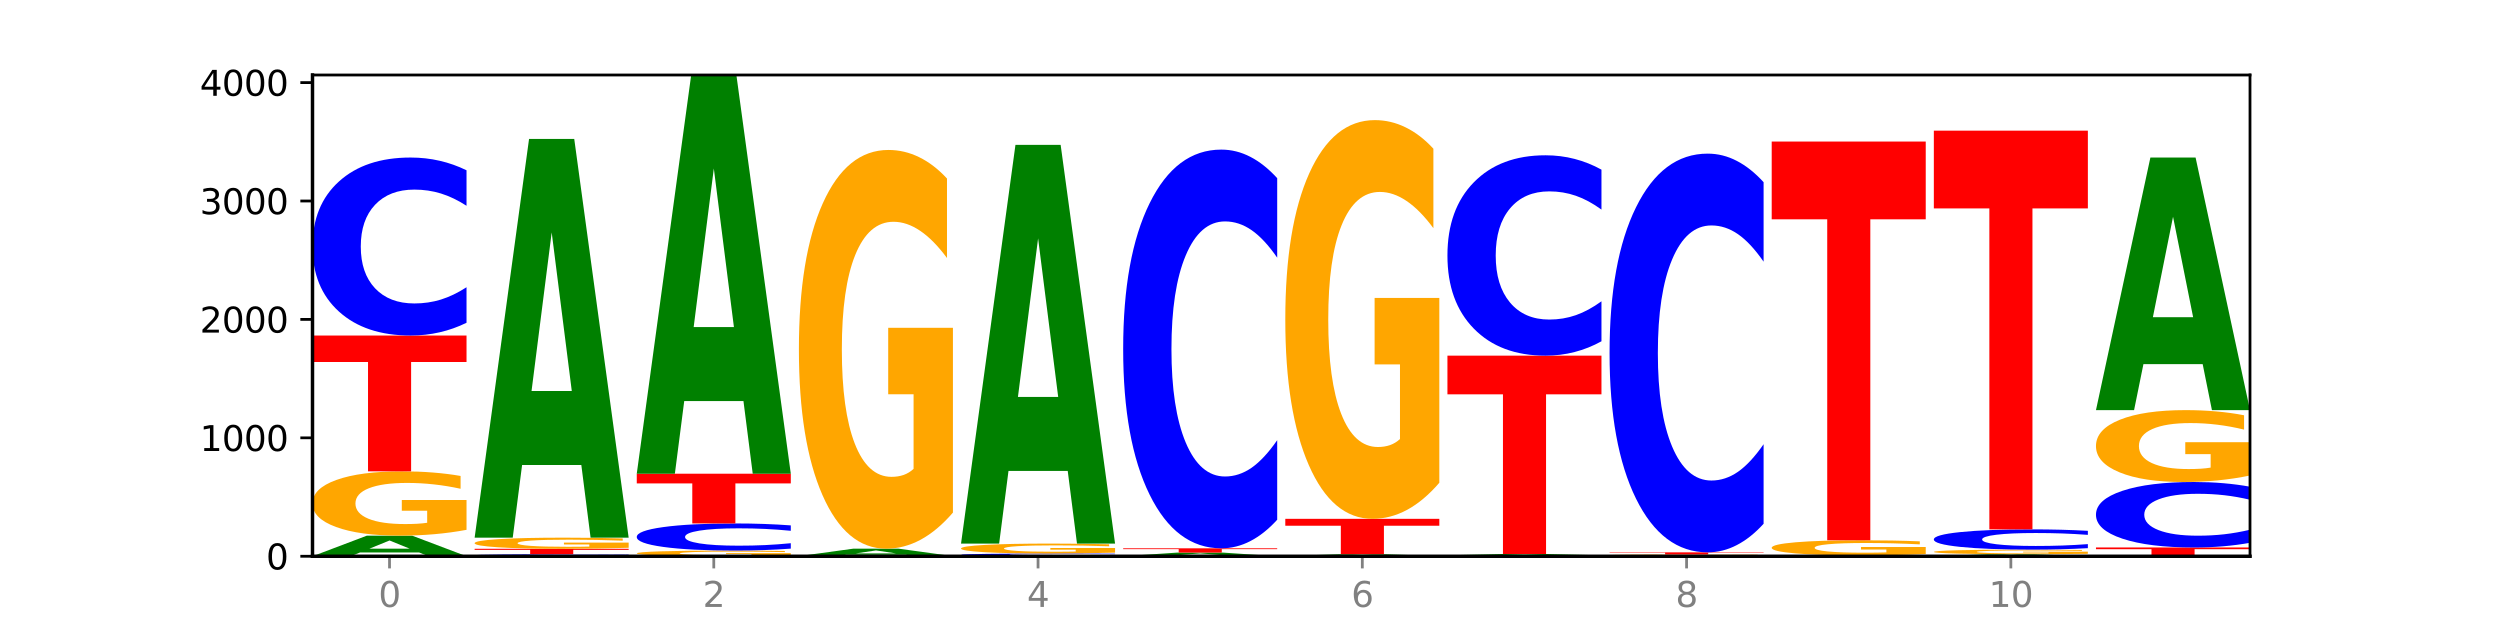
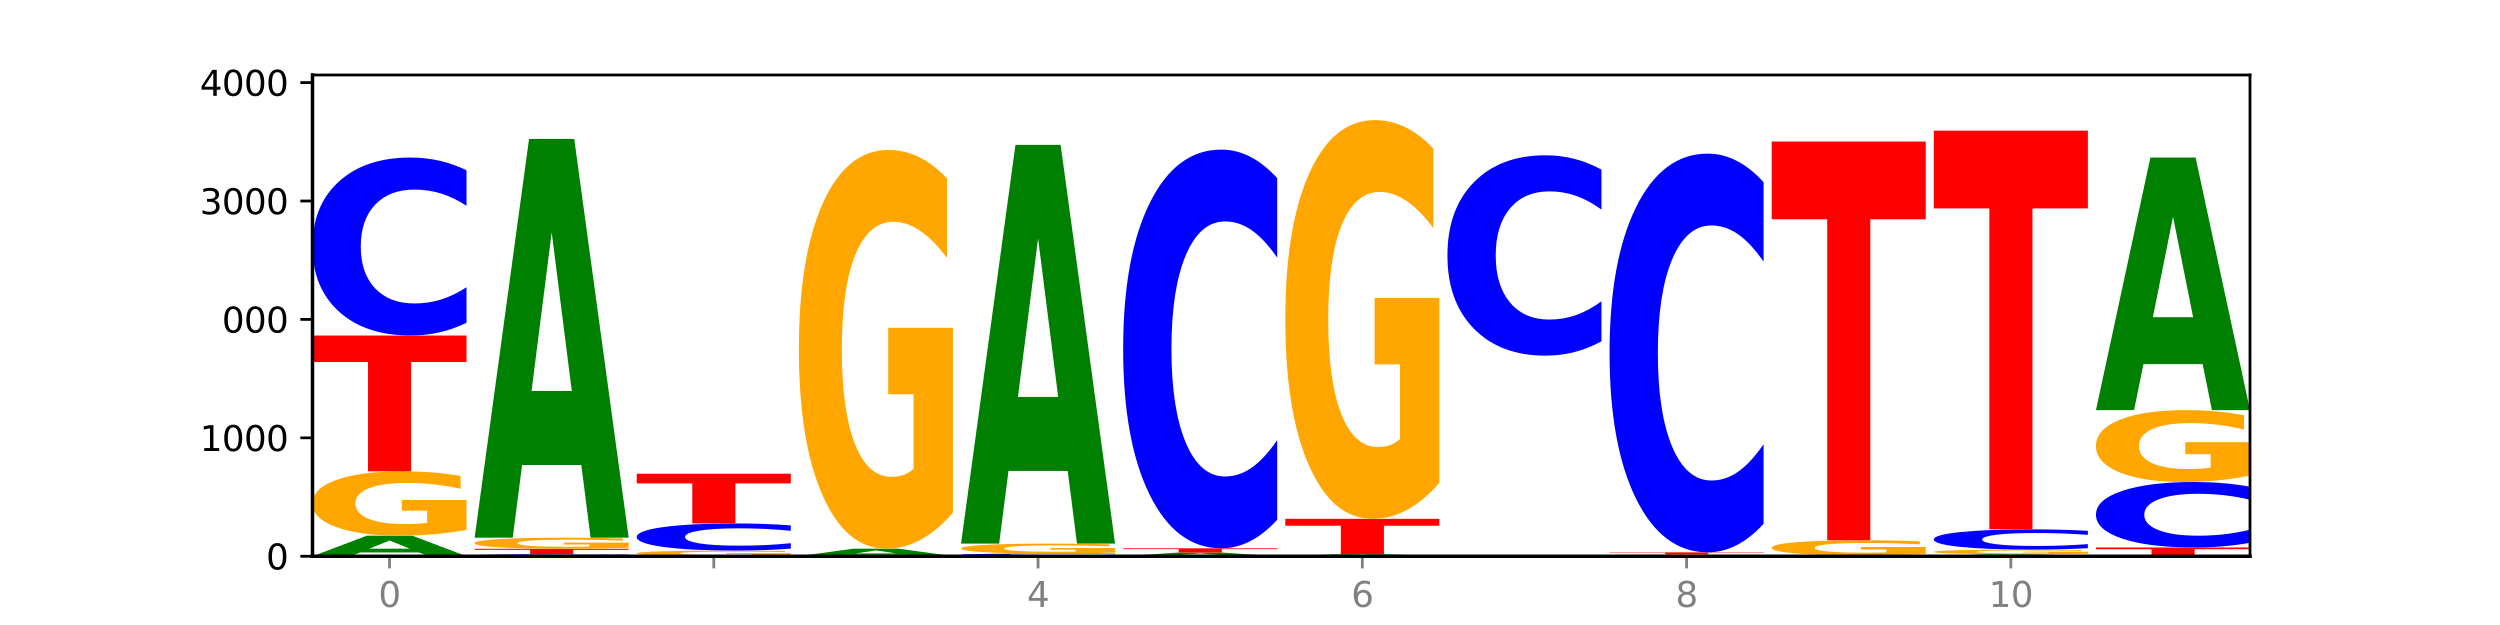
<svg xmlns="http://www.w3.org/2000/svg" xmlns:xlink="http://www.w3.org/1999/xlink" width="720pt" height="180pt" viewBox="0 0 720 180" version="1.1">
  <defs>
    <style type="text/css">*{stroke-linejoin: round; stroke-linecap: butt}</style>
  </defs>
  <g id="figure_1">
    <g id="patch_1">
      <path d="M 0 180  L 720 180  L 720 0  L 0 0  z " style="fill: #ffffff" />
    </g>
    <g id="axes_1">
      <g id="patch_2">
        <path d="M 90 160.2  L 648 160.2  L 648 21.6  L 90 21.6  z " style="fill: #ffffff" />
      </g>
      <g id="line2d_1">
        <path d="M 90 160.2  L 648 160.2  " clip-path="url(#p7c0b5e3486)" style="fill: none; stroke: #000000; stroke-width: 0.5; stroke-linecap: square" />
      </g>
      <g id="patch_3">
        <path d="M 120.728 159.119  L 103.668 159.119  L 100.974 160.2  L 90 160.2  L 105.672 154.266  L 118.687 154.266  L 134.36 160.2  L 123.395 160.2  L 120.728 159.119  z M 106.389 158.018  L 117.98 158.018  L 112.194 155.657  L 106.389 158.018  z " clip-path="url(#p7c0b5e3486)" style="fill: #008000" />
      </g>
      <g id="patch_4">
        <path d="M 134.36 152.59  Q 129.886 153.428 125.074 153.849  Q 120.263 154.266 115.133 154.266  Q 103.541 154.266 96.77 151.772  Q 90 149.278 90 145.012  Q 90 140.697 96.89 138.222  Q 103.789 135.747 115.789 135.747  Q 120.412 135.747 124.647 136.084  Q 128.892 136.417 132.65 137.075  L 132.65 140.766  Q 128.773 139.921 124.935 139.504  Q 121.098 139.083 117.24 139.083  Q 110.102 139.083 106.235 140.621  Q 102.367 142.155 102.367 145.012  Q 102.367 147.843 106.096 149.388  Q 109.824 150.93 116.684 150.93  Q 118.553 150.93 120.153 150.842  Q 121.754 150.75 123.026 150.559  L 123.026 147.093  L 115.719 147.093  L 115.719 144.006  L 134.36 144.006  L 134.36 152.59  z " clip-path="url(#p7c0b5e3486)" style="fill: #ffa600" />
      </g>
      <g id="patch_5">
        <path d="M 90 96.63  L 134.36 96.63  L 134.36 104.259  L 118.401 104.259  L 118.401 135.747  L 105.99 135.747  L 105.99 104.259  L 90 104.259  L 90 96.63  z " clip-path="url(#p7c0b5e3486)" style="fill: #ff0000" />
      </g>
      <g id="patch_6">
        <path d="M 134.36 92.955  Q 130.649 94.777 126.637 95.698  Q 122.624 96.63 118.254 96.63  Q 105.222 96.63 97.611 89.726  Q 90 82.822 90 71.016  Q 90 59.168 97.611 52.274  Q 105.222 45.371 118.254 45.371  Q 122.624 45.371 126.637 46.303  Q 130.649 47.224 134.36 49.045  L 134.36 59.263  Q 130.616 56.849 126.983 55.726  Q 123.351 54.604 119.339 54.604  Q 112.141 54.604 108.017 58.977  Q 103.904 63.339 103.904 71.016  Q 103.904 78.661 108.017 83.034  Q 112.141 87.396 119.339 87.396  Q 123.351 87.396 126.983 86.274  Q 130.616 85.141 134.36 82.727  L 134.36 92.955  z " clip-path="url(#p7c0b5e3486)" style="fill: #0000ff" />
      </g>
      <g id="patch_7">
        <path d="M 181.054 160.158  Q 177.344 160.179 173.331 160.189  Q 169.319 160.2 164.949 160.2  Q 151.917 160.2 144.306 160.122  Q 136.695 160.044 136.695 159.91  Q 136.695 159.776 144.306 159.698  Q 151.917 159.62 164.949 159.62  Q 169.319 159.62 173.331 159.631  Q 177.344 159.641 181.054 159.662  L 181.054 159.777  Q 177.31 159.75 173.678 159.737  Q 170.045 159.725 166.033 159.725  Q 158.835 159.725 154.711 159.774  Q 150.598 159.823 150.598 159.91  Q 150.598 159.997 154.711 160.046  Q 158.835 160.096 166.033 160.096  Q 170.045 160.096 173.678 160.083  Q 177.31 160.07 181.054 160.043  L 181.054 160.158  z " clip-path="url(#p7c0b5e3486)" style="fill: #0000ff" />
      </g>
      <g id="patch_8">
        <path d="M 136.695 158.051  L 181.054 158.051  L 181.054 158.357  L 165.095 158.357  L 165.095 159.62  L 152.685 159.62  L 152.685 158.357  L 136.695 158.357  L 136.695 158.051  z " clip-path="url(#p7c0b5e3486)" style="fill: #ff0000" />
      </g>
      <g id="patch_9">
        <path d="M 181.054 157.761  Q 176.581 157.906 171.769 157.979  Q 166.957 158.051 161.827 158.051  Q 150.235 158.051 143.465 157.62  Q 136.695 157.188 136.695 156.45  Q 136.695 155.703 143.584 155.274  Q 150.484 154.846 162.483 154.846  Q 167.106 154.846 171.341 154.904  Q 175.586 154.962 179.344 155.075  L 179.344 155.714  Q 175.467 155.568 171.63 155.496  Q 167.792 155.423 163.935 155.423  Q 156.797 155.423 152.929 155.689  Q 149.062 155.955 149.062 156.45  Q 149.062 156.94 152.79 157.207  Q 156.518 157.474 163.378 157.474  Q 165.247 157.474 166.848 157.459  Q 168.448 157.443 169.721 157.41  L 169.721 156.81  L 162.414 156.81  L 162.414 156.275  L 181.054 156.275  L 181.054 157.761  z " clip-path="url(#p7c0b5e3486)" style="fill: #ffa600" />
      </g>
      <g id="patch_10">
        <path d="M 167.423 133.927  L 150.363 133.927  L 147.669 154.846  L 136.695 154.846  L 152.367 40.016  L 165.382 40.016  L 181.054 154.846  L 170.089 154.846  L 167.423 133.927  z M 153.083 112.615  L 164.675 112.615  L 158.888 66.939  L 153.083 112.615  z " clip-path="url(#p7c0b5e3486)" style="fill: #008000" />
      </g>
      <g id="patch_11">
        <path d="M 227.749 160.052  Q 223.275 160.126 218.463 160.163  Q 213.652 160.2 208.522 160.2  Q 196.93 160.2 190.159 159.98  Q 183.389 159.759 183.389 159.382  Q 183.389 159.001 190.279 158.782  Q 197.178 158.563 209.178 158.563  Q 213.801 158.563 218.036 158.593  Q 222.281 158.622 226.039 158.68  L 226.039 159.007  Q 222.162 158.932 218.324 158.895  Q 214.487 158.858 210.629 158.858  Q 203.491 158.858 199.624 158.994  Q 195.757 159.129 195.757 159.382  Q 195.757 159.632 199.485 159.769  Q 203.213 159.905 210.073 159.905  Q 211.942 159.905 213.542 159.897  Q 215.143 159.889 216.415 159.872  L 216.415 159.566  L 209.108 159.566  L 209.108 159.293  L 227.749 159.293  L 227.749 160.052  z " clip-path="url(#p7c0b5e3486)" style="fill: #ffa600" />
      </g>
      <g id="patch_12">
        <path d="M 227.749 158.003  Q 224.038 158.281 220.026 158.421  Q 216.014 158.563 211.644 158.563  Q 198.612 158.563 191 157.511  Q 183.389 156.459 183.389 154.66  Q 183.389 152.855 191 151.805  Q 198.612 150.753 211.644 150.753  Q 216.014 150.753 220.026 150.895  Q 224.038 151.035 227.749 151.313  L 227.749 152.87  Q 224.005 152.502 220.372 152.331  Q 216.74 152.16 212.728 152.16  Q 205.53 152.16 201.406 152.826  Q 197.293 153.491 197.293 154.66  Q 197.293 155.825 201.406 156.492  Q 205.53 157.156 212.728 157.156  Q 216.74 157.156 220.372 156.985  Q 224.005 156.813 227.749 156.445  L 227.749 158.003  z " clip-path="url(#p7c0b5e3486)" style="fill: #0000ff" />
      </g>
      <g id="patch_13">
        <path d="M 183.389 136.429  L 227.749 136.429  L 227.749 139.223  L 211.79 139.223  L 211.79 150.753  L 199.379 150.753  L 199.379 139.223  L 183.389 139.223  L 183.389 136.429  z " clip-path="url(#p7c0b5e3486)" style="fill: #ff0000" />
      </g>
      <g id="patch_14">
-         <path d="M 214.117 115.511  L 197.057 115.511  L 194.363 136.429  L 183.389 136.429  L 199.062 21.6  L 212.077 21.6  L 227.749 136.429  L 216.784 136.429  L 214.117 115.511  z M 199.778 94.199  L 211.369 94.199  L 205.583 48.523  L 199.778 94.199  z " clip-path="url(#p7c0b5e3486)" style="fill: #008000" />
-       </g>
+         </g>
      <g id="patch_15">
        <path d="M 230.084 160.166  L 274.444 160.166  L 274.444 160.173  L 258.484 160.173  L 258.484 160.2  L 246.074 160.2  L 246.074 160.173  L 230.084 160.173  L 230.084 160.166  z " clip-path="url(#p7c0b5e3486)" style="fill: #ff0000" />
      </g>
      <g id="patch_16">
        <path d="M 260.812 159.774  L 243.752 159.774  L 241.058 160.166  L 230.084 160.166  L 245.756 158.017  L 258.771 158.017  L 274.444 160.166  L 263.478 160.166  L 260.812 159.774  z M 246.473 159.376  L 258.064 159.376  L 252.277 158.521  L 246.473 159.376  z " clip-path="url(#p7c0b5e3486)" style="fill: #008000" />
      </g>
      <g id="patch_17">
        <path d="M 274.444 147.628  Q 269.97 152.823 265.158 155.432  Q 260.346 158.017 255.216 158.017  Q 243.624 158.017 236.854 142.552  Q 230.084 127.086 230.084 100.638  Q 230.084 73.882 236.973 58.535  Q 243.873 43.188 255.872 43.188  Q 260.495 43.188 264.73 45.275  Q 268.976 47.339 272.734 51.419  L 272.734 74.309  Q 268.856 69.067 265.019 66.481  Q 261.181 63.872 257.324 63.872  Q 250.186 63.872 246.318 73.408  Q 242.451 82.919 242.451 100.638  Q 242.451 118.191 246.179 127.774  Q 249.907 137.333 256.767 137.333  Q 258.636 137.333 260.237 136.788  Q 261.837 136.218 263.11 135.032  L 263.11 113.542  L 255.803 113.542  L 255.803 94.4  L 274.444 94.4  L 274.444 147.628  z " clip-path="url(#p7c0b5e3486)" style="fill: #ffa600" />
      </g>
      <g id="patch_18">
        <path d="M 276.778 160.132  L 321.138 160.132  L 321.138 160.145  L 305.179 160.145  L 305.179 160.2  L 292.768 160.2  L 292.768 160.145  L 276.778 160.145  L 276.778 160.132  z " clip-path="url(#p7c0b5e3486)" style="fill: #ff0000" />
      </g>
      <g id="patch_19">
        <path d="M 321.138 160.08  Q 317.427 160.106 313.415 160.119  Q 309.403 160.132 305.033 160.132  Q 292.001 160.132 284.389 160.035  Q 276.778 159.939 276.778 159.774  Q 276.778 159.608 284.389 159.512  Q 292.001 159.416 305.033 159.416  Q 309.403 159.416 313.415 159.429  Q 317.427 159.441 321.138 159.467  L 321.138 159.61  Q 317.394 159.576 313.762 159.56  Q 310.129 159.545 306.117 159.545  Q 298.919 159.545 294.795 159.606  Q 290.682 159.667 290.682 159.774  Q 290.682 159.881 294.795 159.942  Q 298.919 160.003 306.117 160.003  Q 310.129 160.003 313.762 159.987  Q 317.394 159.971 321.138 159.938  L 321.138 160.08  z " clip-path="url(#p7c0b5e3486)" style="fill: #0000ff" />
      </g>
      <g id="patch_20">
        <path d="M 321.138 159.156  Q 316.664 159.286 311.853 159.351  Q 307.041 159.416 301.911 159.416  Q 290.319 159.416 283.549 159.03  Q 276.778 158.644 276.778 157.984  Q 276.778 157.317 283.668 156.934  Q 290.567 156.551 302.567 156.551  Q 307.19 156.551 311.425 156.603  Q 315.67 156.654 319.428 156.756  L 319.428 157.327  Q 315.551 157.196 311.713 157.132  Q 307.876 157.067 304.018 157.067  Q 296.88 157.067 293.013 157.305  Q 289.146 157.542 289.146 157.984  Q 289.146 158.422 292.874 158.661  Q 296.602 158.9 303.462 158.9  Q 305.331 158.9 306.931 158.886  Q 308.532 158.872 309.805 158.842  L 309.805 158.306  L 302.497 158.306  L 302.497 157.828  L 321.138 157.828  L 321.138 159.156  z " clip-path="url(#p7c0b5e3486)" style="fill: #ffa600" />
      </g>
      <g id="patch_21">
        <path d="M 307.506 135.633  L 290.446 135.633  L 287.753 156.551  L 276.778 156.551  L 292.451 41.722  L 305.466 41.722  L 321.138 156.551  L 310.173 156.551  L 307.506 135.633  z M 293.167 114.32  L 304.758 114.32  L 298.972 68.645  L 293.167 114.32  z " clip-path="url(#p7c0b5e3486)" style="fill: #008000" />
      </g>
      <g id="patch_22">
        <path d="M 354.201 160.007  L 337.141 160.007  L 334.447 160.2  L 323.473 160.2  L 339.145 159.143  L 352.16 159.143  L 367.833 160.2  L 356.867 160.2  L 354.201 160.007  z M 339.862 159.811  L 351.453 159.811  L 345.666 159.391  L 339.862 159.811  z " clip-path="url(#p7c0b5e3486)" style="fill: #008000" />
      </g>
      <g id="patch_23">
        <path d="M 323.473 157.915  L 367.833 157.915  L 367.833 158.154  L 351.873 158.154  L 351.873 159.143  L 339.463 159.143  L 339.463 158.154  L 323.473 158.154  L 323.473 157.915  z " clip-path="url(#p7c0b5e3486)" style="fill: #ff0000" />
      </g>
      <g id="patch_24">
        <path d="M 367.833 149.684  Q 364.122 153.764 360.11 155.828  Q 356.097 157.915 351.727 157.915  Q 338.695 157.915 331.084 142.449  Q 323.473 126.984 323.473 100.536  Q 323.473 73.993 331.084 58.551  Q 338.695 43.086 351.727 43.086  Q 356.097 43.086 360.11 45.173  Q 364.122 47.237 367.833 51.317  L 367.833 74.207  Q 364.088 68.798 360.456 66.284  Q 356.824 63.77 352.811 63.77  Q 345.614 63.77 341.489 73.566  Q 337.376 83.339 337.376 100.536  Q 337.376 117.662 341.489 127.458  Q 345.614 137.231 352.811 137.231  Q 356.824 137.231 360.456 134.717  Q 364.088 132.179 367.833 126.77  L 367.833 149.684  z " clip-path="url(#p7c0b5e3486)" style="fill: #0000ff" />
      </g>
      <g id="patch_25">
        <path d="M 414.527 160.195  Q 410.817 160.198 406.804 160.199  Q 402.792 160.2 398.422 160.2  Q 385.39 160.2 377.779 160.191  Q 370.167 160.182 370.167 160.166  Q 370.167 160.15 377.779 160.141  Q 385.39 160.132 398.422 160.132  Q 402.792 160.132 406.804 160.133  Q 410.817 160.134 414.527 160.137  L 414.527 160.15  Q 410.783 160.147 407.151 160.146  Q 403.518 160.144 399.506 160.144  Q 392.308 160.144 388.184 160.15  Q 384.071 160.156 384.071 160.166  Q 384.071 160.176 388.184 160.182  Q 392.308 160.188 399.506 160.188  Q 403.518 160.188 407.151 160.186  Q 410.783 160.185 414.527 160.181  L 414.527 160.195  z " clip-path="url(#p7c0b5e3486)" style="fill: #0000ff" />
      </g>
      <g id="patch_26">
        <path d="M 400.895 160.039  L 383.835 160.039  L 381.142 160.132  L 370.167 160.132  L 385.84 159.62  L 398.855 159.62  L 414.527 160.132  L 403.562 160.132  L 400.895 160.039  z M 386.556 159.944  L 398.147 159.944  L 392.361 159.74  L 386.556 159.944  z " clip-path="url(#p7c0b5e3486)" style="fill: #008000" />
      </g>
      <g id="patch_27">
        <path d="M 370.167 149.423  L 414.527 149.423  L 414.527 151.412  L 398.568 151.412  L 398.568 159.62  L 386.158 159.62  L 386.158 151.412  L 370.167 151.412  L 370.167 149.423  z " clip-path="url(#p7c0b5e3486)" style="fill: #ff0000" />
      </g>
      <g id="patch_28">
        <path d="M 414.527 139.034  Q 410.053 144.228 405.242 146.838  Q 400.43 149.423 395.3 149.423  Q 383.708 149.423 376.938 133.957  Q 370.167 118.492 370.167 92.044  Q 370.167 65.288 377.057 49.941  Q 383.956 34.594 395.956 34.594  Q 400.579 34.594 404.814 36.681  Q 409.059 38.745 412.817 42.825  L 412.817 65.715  Q 408.94 60.472 405.102 57.887  Q 401.265 55.278 397.408 55.278  Q 390.269 55.278 386.402 64.813  Q 382.535 74.325 382.535 92.044  Q 382.535 109.597 386.263 119.18  Q 389.991 128.739 396.851 128.739  Q 398.72 128.739 400.321 128.193  Q 401.921 127.624 403.194 126.438  L 403.194 104.948  L 395.887 104.948  L 395.887 85.806  L 414.527 85.806  L 414.527 139.034  z " clip-path="url(#p7c0b5e3486)" style="fill: #ffa600" />
      </g>
      <g id="patch_29">
        <path d="M 461.222 160.175  Q 456.748 160.188 451.936 160.194  Q 447.124 160.2 441.995 160.2  Q 430.403 160.2 423.632 160.163  Q 416.862 160.127 416.862 160.064  Q 416.862 160 423.752 159.964  Q 430.651 159.927 442.651 159.927  Q 447.274 159.927 451.509 159.932  Q 455.754 159.937 459.512 159.947  L 459.512 160.001  Q 455.635 159.989 451.797 159.983  Q 447.96 159.976 444.102 159.976  Q 436.964 159.976 433.097 159.999  Q 429.229 160.022 429.229 160.064  Q 429.229 160.105 432.958 160.128  Q 436.686 160.151 443.545 160.151  Q 445.414 160.151 447.015 160.15  Q 448.616 160.148 449.888 160.145  L 449.888 160.094  L 442.581 160.094  L 442.581 160.049  L 461.222 160.049  L 461.222 160.175  z " clip-path="url(#p7c0b5e3486)" style="fill: #ffa600" />
      </g>
      <g id="patch_30">
-         <path d="M 447.59 159.859  L 430.53 159.859  L 427.836 159.927  L 416.862 159.927  L 432.534 159.552  L 445.549 159.552  L 461.222 159.927  L 450.257 159.927  L 447.59 159.859  z M 433.251 159.789  L 444.842 159.789  L 439.055 159.64  L 433.251 159.789  z " clip-path="url(#p7c0b5e3486)" style="fill: #008000" />
-       </g>
+         </g>
      <g id="patch_31">
-         <path d="M 416.862 102.427  L 461.222 102.427  L 461.222 113.568  L 445.263 113.568  L 445.263 159.552  L 432.852 159.552  L 432.852 113.568  L 416.862 113.568  L 416.862 102.427  z " clip-path="url(#p7c0b5e3486)" style="fill: #ff0000" />
-       </g>
+         </g>
      <g id="patch_32">
        <path d="M 461.222 98.291  Q 457.511 100.341 453.499 101.378  Q 449.486 102.427 445.116 102.427  Q 432.084 102.427 424.473 94.655  Q 416.862 86.884 416.862 73.593  Q 416.862 60.254 424.473 52.495  Q 432.084 44.723 445.116 44.723  Q 449.486 44.723 453.499 45.772  Q 457.511 46.809 461.222 48.859  L 461.222 60.362  Q 457.478 57.644 453.845 56.38  Q 450.213 55.117 446.2 55.117  Q 439.003 55.117 434.879 60.04  Q 430.766 64.951 430.766 73.593  Q 430.766 82.199 434.879 87.122  Q 439.003 92.033 446.2 92.033  Q 450.213 92.033 453.845 90.77  Q 457.478 89.494 461.222 86.776  L 461.222 98.291  z " clip-path="url(#p7c0b5e3486)" style="fill: #0000ff" />
      </g>
      <g id="patch_33">
        <path d="M 494.285 160.181  L 477.225 160.181  L 474.531 160.2  L 463.556 160.2  L 479.229 160.098  L 492.244 160.098  L 507.916 160.2  L 496.951 160.2  L 494.285 160.181  z M 479.945 160.162  L 491.536 160.162  L 485.75 160.122  L 479.945 160.162  z " clip-path="url(#p7c0b5e3486)" style="fill: #008000" />
      </g>
      <g id="patch_34">
        <path d="M 507.916 160.061  Q 503.443 160.079 498.631 160.088  Q 493.819 160.098 488.689 160.098  Q 477.097 160.098 470.327 160.043  Q 463.556 159.987 463.556 159.893  Q 463.556 159.798 470.446 159.743  Q 477.346 159.688 489.345 159.688  Q 493.968 159.688 498.203 159.696  Q 502.448 159.703 506.206 159.718  L 506.206 159.799  Q 502.329 159.781 498.492 159.771  Q 494.654 159.762 490.797 159.762  Q 483.659 159.762 479.791 159.796  Q 475.924 159.83 475.924 159.893  Q 475.924 159.956 479.652 159.99  Q 483.38 160.024 490.24 160.024  Q 492.109 160.024 493.71 160.022  Q 495.31 160.02 496.583 160.016  L 496.583 159.939  L 489.276 159.939  L 489.276 159.871  L 507.916 159.871  L 507.916 160.061  z " clip-path="url(#p7c0b5e3486)" style="fill: #ffa600" />
      </g>
      <g id="patch_35">
        <path d="M 463.556 159.075  L 507.916 159.075  L 507.916 159.194  L 491.957 159.194  L 491.957 159.688  L 479.547 159.688  L 479.547 159.194  L 463.556 159.194  L 463.556 159.075  z " clip-path="url(#p7c0b5e3486)" style="fill: #ff0000" />
      </g>
      <g id="patch_36">
        <path d="M 507.916 150.844  Q 504.206 154.924 500.193 156.987  Q 496.181 159.075 491.811 159.075  Q 478.779 159.075 471.168 143.609  Q 463.556 128.143 463.556 101.695  Q 463.556 75.153 471.168 59.711  Q 478.779 44.245 491.811 44.245  Q 496.181 44.245 500.193 46.333  Q 504.206 48.396 507.916 52.476  L 507.916 75.366  Q 504.172 69.958 500.54 67.444  Q 496.907 64.929 492.895 64.929  Q 485.697 64.929 481.573 74.726  Q 477.46 84.498 477.46 101.695  Q 477.46 118.821 481.573 128.618  Q 485.697 138.391 492.895 138.391  Q 496.907 138.391 500.54 135.876  Q 504.172 133.338 507.916 127.93  L 507.916 150.844  z " clip-path="url(#p7c0b5e3486)" style="fill: #0000ff" />
      </g>
      <g id="patch_37">
        <path d="M 554.611 160.193  Q 550.9 160.196 546.888 160.198  Q 542.875 160.2 538.505 160.2  Q 525.474 160.2 517.862 160.186  Q 510.251 160.172 510.251 160.149  Q 510.251 160.125 517.862 160.111  Q 525.474 160.098 538.505 160.098  Q 542.875 160.098 546.888 160.1  Q 550.9 160.101 554.611 160.105  L 554.611 160.125  Q 550.867 160.121 547.234 160.118  Q 543.602 160.116 539.59 160.116  Q 532.392 160.116 528.268 160.125  Q 524.155 160.134 524.155 160.149  Q 524.155 160.164 528.268 160.173  Q 532.392 160.182 539.59 160.182  Q 543.602 160.182 547.234 160.179  Q 550.867 160.177 554.611 160.172  L 554.611 160.193  z " clip-path="url(#p7c0b5e3486)" style="fill: #0000ff" />
      </g>
      <g id="patch_38">
        <path d="M 540.979 160.073  L 523.919 160.073  L 521.225 160.098  L 510.251 160.098  L 525.923 159.961  L 538.938 159.961  L 554.611 160.098  L 543.646 160.098  L 540.979 160.073  z M 526.64 160.048  L 538.231 160.048  L 532.445 159.993  L 526.64 160.048  z " clip-path="url(#p7c0b5e3486)" style="fill: #008000" />
      </g>
      <g id="patch_39">
        <path d="M 554.611 159.566  Q 550.137 159.764 545.325 159.863  Q 540.514 159.961 535.384 159.961  Q 523.792 159.961 517.021 159.373  Q 510.251 158.785 510.251 157.78  Q 510.251 156.763 517.141 156.179  Q 524.04 155.596 536.04 155.596  Q 540.663 155.596 544.898 155.675  Q 549.143 155.754 552.901 155.909  L 552.901 156.779  Q 549.024 156.58 545.186 156.481  Q 541.349 156.382 537.491 156.382  Q 530.353 156.382 526.486 156.745  Q 522.619 157.106 522.619 157.78  Q 522.619 158.447 526.347 158.812  Q 530.075 159.175 536.935 159.175  Q 538.804 159.175 540.404 159.154  Q 542.005 159.133 543.277 159.087  L 543.277 158.27  L 535.97 158.27  L 535.97 157.543  L 554.611 157.543  L 554.611 159.566  z " clip-path="url(#p7c0b5e3486)" style="fill: #ffa600" />
      </g>
      <g id="patch_40">
        <path d="M 510.251 40.767  L 554.611 40.767  L 554.611 63.162  L 538.652 63.162  L 538.652 155.596  L 526.241 155.596  L 526.241 63.162  L 510.251 63.162  L 510.251 40.767  z " clip-path="url(#p7c0b5e3486)" style="fill: #ff0000" />
      </g>
      <g id="patch_41">
        <path d="M 587.674 160.094  L 570.614 160.094  L 567.92 160.2  L 556.946 160.2  L 572.618 159.62  L 585.633 159.62  L 601.305 160.2  L 590.34 160.2  L 587.674 160.094  z M 573.335 159.987  L 584.926 159.987  L 579.139 159.756  L 573.335 159.987  z " clip-path="url(#p7c0b5e3486)" style="fill: #008000" />
      </g>
      <g id="patch_42">
        <path d="M 601.305 159.5  Q 596.832 159.56 592.02 159.59  Q 587.208 159.62 582.078 159.62  Q 570.486 159.62 563.716 159.441  Q 556.946 159.262 556.946 158.956  Q 556.946 158.646 563.835 158.468  Q 570.735 158.29 582.734 158.29  Q 587.357 158.29 591.592 158.314  Q 595.838 158.338 599.595 158.385  L 599.595 158.651  Q 595.718 158.59 591.881 158.56  Q 588.043 158.53 584.186 158.53  Q 577.048 158.53 573.18 158.64  Q 569.313 158.75 569.313 158.956  Q 569.313 159.159 573.041 159.27  Q 576.769 159.381 583.629 159.381  Q 585.498 159.381 587.099 159.374  Q 588.699 159.368 589.972 159.354  L 589.972 159.105  L 582.665 159.105  L 582.665 158.883  L 601.305 158.883  L 601.305 159.5  z " clip-path="url(#p7c0b5e3486)" style="fill: #ffa600" />
      </g>
      <g id="patch_43">
        <path d="M 601.305 157.872  Q 597.595 158.079 593.582 158.184  Q 589.57 158.29 585.2 158.29  Q 572.168 158.29 564.557 157.505  Q 556.946 156.719 556.946 155.376  Q 556.946 154.028 564.557 153.244  Q 572.168 152.458 585.2 152.458  Q 589.57 152.458 593.582 152.564  Q 597.595 152.669 601.305 152.876  L 601.305 154.039  Q 597.561 153.764 593.929 153.636  Q 590.297 153.509 586.284 153.509  Q 579.086 153.509 574.962 154.006  Q 570.849 154.503 570.849 155.376  Q 570.849 156.246 574.962 156.743  Q 579.086 157.24 586.284 157.24  Q 590.297 157.24 593.929 157.112  Q 597.561 156.983 601.305 156.708  L 601.305 157.872  z " clip-path="url(#p7c0b5e3486)" style="fill: #0000ff" />
      </g>
      <g id="patch_44">
        <path d="M 556.946 37.629  L 601.305 37.629  L 601.305 60.024  L 585.346 60.024  L 585.346 152.458  L 572.936 152.458  L 572.936 60.024  L 556.946 60.024  L 556.946 37.629  z " clip-path="url(#p7c0b5e3486)" style="fill: #ff0000" />
      </g>
      <g id="patch_45">
        <path d="M 603.64 157.676  L 648 157.676  L 648 158.168  L 632.041 158.168  L 632.041 160.2  L 619.63 160.2  L 619.63 158.168  L 603.64 158.168  L 603.64 157.676  z " clip-path="url(#p7c0b5e3486)" style="fill: #ff0000" />
      </g>
      <g id="patch_46">
        <path d="M 648 156.324  Q 644.289 156.995 640.277 157.333  Q 636.265 157.676 631.895 157.676  Q 618.863 157.676 611.251 155.136  Q 603.64 152.596 603.64 148.252  Q 603.64 143.893 611.251 141.357  Q 618.863 138.817 631.895 138.817  Q 636.265 138.817 640.277 139.159  Q 644.289 139.498 648 140.168  L 648 143.928  Q 644.256 143.04 640.623 142.627  Q 636.991 142.214 632.979 142.214  Q 625.781 142.214 621.657 143.823  Q 617.544 145.428 617.544 148.252  Q 617.544 151.065 621.657 152.674  Q 625.781 154.279 632.979 154.279  Q 636.991 154.279 640.623 153.866  Q 644.256 153.449 648 152.561  L 648 156.324  z " clip-path="url(#p7c0b5e3486)" style="fill: #0000ff" />
      </g>
      <g id="patch_47">
        <path d="M 648 136.944  Q 643.526 137.88 638.714 138.35  Q 633.903 138.817 628.773 138.817  Q 617.181 138.817 610.41 136.028  Q 603.64 133.24 603.64 128.472  Q 603.64 123.649 610.53 120.882  Q 617.429 118.115 629.429 118.115  Q 634.052 118.115 638.287 118.492  Q 642.532 118.864 646.29 119.599  L 646.29 123.726  Q 642.413 122.781 638.575 122.315  Q 634.738 121.844 630.88 121.844  Q 623.742 121.844 619.875 123.563  Q 616.008 125.278 616.008 128.472  Q 616.008 131.637 619.736 133.364  Q 623.464 135.088 630.324 135.088  Q 632.193 135.088 633.793 134.989  Q 635.394 134.887 636.666 134.673  L 636.666 130.799  L 629.359 130.799  L 629.359 127.348  L 648 127.348  L 648 136.944  z " clip-path="url(#p7c0b5e3486)" style="fill: #ffa600" />
      </g>
      <g id="patch_48">
        <path d="M 634.368 104.863  L 617.308 104.863  L 614.614 118.115  L 603.64 118.115  L 619.313 45.371  L 632.328 45.371  L 648 118.115  L 637.035 118.115  L 634.368 104.863  z M 620.029 91.362  L 631.62 91.362  L 625.834 62.427  L 620.029 91.362  z " clip-path="url(#p7c0b5e3486)" style="fill: #008000" />
      </g>
      <g id="matplotlib.axis_1">
        <g id="xtick_1">
          <g id="line2d_2">
            <defs>
              <path id="m89dc578aea" d="M 0 0  L 0 3.5  " style="stroke: #808080; stroke-width: 0.8" />
            </defs>
            <g>
              <use xlink:href="#m89dc578aea" x="112.18" y="160.2" style="fill: #808080; stroke: #808080; stroke-width: 0.8" />
            </g>
          </g>
          <g id="text_1">
            <g style="fill: #808080" transform="translate(108.999 174.798) scale(0.1 -0.1)">
              <defs>
                <path id="DejaVuSans-30" d="M 2034 4250  Q 1547 4250 1301 3770  Q 1056 3291 1056 2328  Q 1056 1369 1301 889  Q 1547 409 2034 409  Q 2525 409 2770 889  Q 3016 1369 3016 2328  Q 3016 3291 2770 3770  Q 2525 4250 2034 4250  z M 2034 4750  Q 2819 4750 3233 4129  Q 3647 3509 3647 2328  Q 3647 1150 3233 529  Q 2819 -91 2034 -91  Q 1250 -91 836 529  Q 422 1150 422 2328  Q 422 3509 836 4129  Q 1250 4750 2034 4750  z " transform="scale(0.016)" />
              </defs>
              <use xlink:href="#DejaVuSans-30" />
            </g>
          </g>
        </g>
        <g id="xtick_2">
          <g id="line2d_3">
            <g>
              <use xlink:href="#m89dc578aea" x="205.569" y="160.2" style="fill: #808080; stroke: #808080; stroke-width: 0.8" />
            </g>
          </g>
          <g id="text_2">
            <g style="fill: #808080" transform="translate(202.388 174.798) scale(0.1 -0.1)">
              <defs>
-                 <path id="DejaVuSans-32" d="M 1228 531  L 3431 531  L 3431 0  L 469 0  L 469 531  Q 828 903 1448 1529  Q 2069 2156 2228 2338  Q 2531 2678 2651 2914  Q 2772 3150 2772 3378  Q 2772 3750 2511 3984  Q 2250 4219 1831 4219  Q 1534 4219 1204 4116  Q 875 4013 500 3803  L 500 4441  Q 881 4594 1212 4672  Q 1544 4750 1819 4750  Q 2544 4750 2975 4387  Q 3406 4025 3406 3419  Q 3406 3131 3298 2873  Q 3191 2616 2906 2266  Q 2828 2175 2409 1742  Q 1991 1309 1228 531  z " transform="scale(0.016)" />
-               </defs>
+                 </defs>
              <use xlink:href="#DejaVuSans-32" />
            </g>
          </g>
        </g>
        <g id="xtick_3">
          <g id="line2d_4">
            <g>
              <use xlink:href="#m89dc578aea" x="298.958" y="160.2" style="fill: #808080; stroke: #808080; stroke-width: 0.8" />
            </g>
          </g>
          <g id="text_3">
            <g style="fill: #808080" transform="translate(295.777 174.798) scale(0.1 -0.1)">
              <defs>
                <path id="DejaVuSans-34" d="M 2419 4116  L 825 1625  L 2419 1625  L 2419 4116  z M 2253 4666  L 3047 4666  L 3047 1625  L 3713 1625  L 3713 1100  L 3047 1100  L 3047 0  L 2419 0  L 2419 1100  L 313 1100  L 313 1709  L 2253 4666  z " transform="scale(0.016)" />
              </defs>
              <use xlink:href="#DejaVuSans-34" />
            </g>
          </g>
        </g>
        <g id="xtick_4">
          <g id="line2d_5">
            <g>
              <use xlink:href="#m89dc578aea" x="392.347" y="160.2" style="fill: #808080; stroke: #808080; stroke-width: 0.8" />
            </g>
          </g>
          <g id="text_4">
            <g style="fill: #808080" transform="translate(389.166 174.798) scale(0.1 -0.1)">
              <defs>
                <path id="DejaVuSans-36" d="M 2113 2584  Q 1688 2584 1439 2293  Q 1191 2003 1191 1497  Q 1191 994 1439 701  Q 1688 409 2113 409  Q 2538 409 2786 701  Q 3034 994 3034 1497  Q 3034 2003 2786 2293  Q 2538 2584 2113 2584  z M 3366 4563  L 3366 3988  Q 3128 4100 2886 4159  Q 2644 4219 2406 4219  Q 1781 4219 1451 3797  Q 1122 3375 1075 2522  Q 1259 2794 1537 2939  Q 1816 3084 2150 3084  Q 2853 3084 3261 2657  Q 3669 2231 3669 1497  Q 3669 778 3244 343  Q 2819 -91 2113 -91  Q 1303 -91 875 529  Q 447 1150 447 2328  Q 447 3434 972 4092  Q 1497 4750 2381 4750  Q 2619 4750 2861 4703  Q 3103 4656 3366 4563  z " transform="scale(0.016)" />
              </defs>
              <use xlink:href="#DejaVuSans-36" />
            </g>
          </g>
        </g>
        <g id="xtick_5">
          <g id="line2d_6">
            <g>
              <use xlink:href="#m89dc578aea" x="485.736" y="160.2" style="fill: #808080; stroke: #808080; stroke-width: 0.8" />
            </g>
          </g>
          <g id="text_5">
            <g style="fill: #808080" transform="translate(482.555 174.798) scale(0.1 -0.1)">
              <defs>
                <path id="DejaVuSans-38" d="M 2034 2216  Q 1584 2216 1326 1975  Q 1069 1734 1069 1313  Q 1069 891 1326 650  Q 1584 409 2034 409  Q 2484 409 2743 651  Q 3003 894 3003 1313  Q 3003 1734 2745 1975  Q 2488 2216 2034 2216  z M 1403 2484  Q 997 2584 770 2862  Q 544 3141 544 3541  Q 544 4100 942 4425  Q 1341 4750 2034 4750  Q 2731 4750 3128 4425  Q 3525 4100 3525 3541  Q 3525 3141 3298 2862  Q 3072 2584 2669 2484  Q 3125 2378 3379 2068  Q 3634 1759 3634 1313  Q 3634 634 3220 271  Q 2806 -91 2034 -91  Q 1263 -91 848 271  Q 434 634 434 1313  Q 434 1759 690 2068  Q 947 2378 1403 2484  z M 1172 3481  Q 1172 3119 1398 2916  Q 1625 2713 2034 2713  Q 2441 2713 2670 2916  Q 2900 3119 2900 3481  Q 2900 3844 2670 4047  Q 2441 4250 2034 4250  Q 1625 4250 1398 4047  Q 1172 3844 1172 3481  z " transform="scale(0.016)" />
              </defs>
              <use xlink:href="#DejaVuSans-38" />
            </g>
          </g>
        </g>
        <g id="xtick_6">
          <g id="line2d_7">
            <g>
              <use xlink:href="#m89dc578aea" x="579.126" y="160.2" style="fill: #808080; stroke: #808080; stroke-width: 0.8" />
            </g>
          </g>
          <g id="text_6">
            <g style="fill: #808080" transform="translate(572.763 174.798) scale(0.1 -0.1)">
              <defs>
                <path id="DejaVuSans-31" d="M 794 531  L 1825 531  L 1825 4091  L 703 3866  L 703 4441  L 1819 4666  L 2450 4666  L 2450 531  L 3481 531  L 3481 0  L 794 0  L 794 531  z " transform="scale(0.016)" />
              </defs>
              <use xlink:href="#DejaVuSans-31" />
              <use xlink:href="#DejaVuSans-30" x="63.623" />
            </g>
          </g>
        </g>
      </g>
      <g id="matplotlib.axis_2">
        <g id="ytick_1">
          <g id="line2d_8">
            <defs>
              <path id="md86eee9e45" d="M 0 0  L -3.5 0  " style="stroke: #000000; stroke-width: 0.8" />
            </defs>
            <g>
              <use xlink:href="#md86eee9e45" x="90" y="160.2" style="stroke: #000000; stroke-width: 0.8" />
            </g>
          </g>
          <g id="text_7">
            <g transform="translate(76.638 163.999) scale(0.1 -0.1)">
              <use xlink:href="#DejaVuSans-30" />
            </g>
          </g>
        </g>
        <g id="ytick_2">
          <g id="line2d_9">
            <g>
              <use xlink:href="#md86eee9e45" x="90" y="126.096" style="stroke: #000000; stroke-width: 0.8" />
            </g>
          </g>
          <g id="text_8">
            <g transform="translate(57.55 129.895) scale(0.1 -0.1)">
              <use xlink:href="#DejaVuSans-31" />
              <use xlink:href="#DejaVuSans-30" x="63.623" />
              <use xlink:href="#DejaVuSans-30" x="127.246" />
              <use xlink:href="#DejaVuSans-30" x="190.869" />
            </g>
          </g>
        </g>
        <g id="ytick_3">
          <g id="line2d_10">
            <g>
              <use xlink:href="#md86eee9e45" x="90" y="91.991" style="stroke: #000000; stroke-width: 0.8" />
            </g>
          </g>
          <g id="text_9">
            <g transform="translate(57.55 95.791) scale(0.1 -0.1)">
              <use xlink:href="#DejaVuSans-32" />
              <use xlink:href="#DejaVuSans-30" x="63.623" />
              <use xlink:href="#DejaVuSans-30" x="127.246" />
              <use xlink:href="#DejaVuSans-30" x="190.869" />
            </g>
          </g>
        </g>
        <g id="ytick_4">
          <g id="line2d_11">
            <g>
              <use xlink:href="#md86eee9e45" x="90" y="57.887" style="stroke: #000000; stroke-width: 0.8" />
            </g>
          </g>
          <g id="text_10">
            <g transform="translate(57.55 61.686) scale(0.1 -0.1)">
              <defs>
                <path id="DejaVuSans-33" d="M 2597 2516  Q 3050 2419 3304 2112  Q 3559 1806 3559 1356  Q 3559 666 3084 287  Q 2609 -91 1734 -91  Q 1441 -91 1130 -33  Q 819 25 488 141  L 488 750  Q 750 597 1062 519  Q 1375 441 1716 441  Q 2309 441 2620 675  Q 2931 909 2931 1356  Q 2931 1769 2642 2001  Q 2353 2234 1838 2234  L 1294 2234  L 1294 2753  L 1863 2753  Q 2328 2753 2575 2939  Q 2822 3125 2822 3475  Q 2822 3834 2567 4026  Q 2313 4219 1838 4219  Q 1578 4219 1281 4162  Q 984 4106 628 3988  L 628 4550  Q 988 4650 1302 4700  Q 1616 4750 1894 4750  Q 2613 4750 3031 4423  Q 3450 4097 3450 3541  Q 3450 3153 3228 2886  Q 3006 2619 2597 2516  z " transform="scale(0.016)" />
              </defs>
              <use xlink:href="#DejaVuSans-33" />
              <use xlink:href="#DejaVuSans-30" x="63.623" />
              <use xlink:href="#DejaVuSans-30" x="127.246" />
              <use xlink:href="#DejaVuSans-30" x="190.869" />
            </g>
          </g>
        </g>
        <g id="ytick_5">
          <g id="line2d_12">
            <g>
              <use xlink:href="#md86eee9e45" x="90" y="23.783" style="stroke: #000000; stroke-width: 0.8" />
            </g>
          </g>
          <g id="text_11">
            <g transform="translate(57.55 27.582) scale(0.1 -0.1)">
              <use xlink:href="#DejaVuSans-34" />
              <use xlink:href="#DejaVuSans-30" x="63.623" />
              <use xlink:href="#DejaVuSans-30" x="127.246" />
              <use xlink:href="#DejaVuSans-30" x="190.869" />
            </g>
          </g>
        </g>
      </g>
      <g id="patch_49">
        <path d="M 90 160.2  L 90 21.6  " style="fill: none; stroke: #000000; stroke-linejoin: miter; stroke-linecap: square" />
      </g>
      <g id="patch_50">
        <path d="M 648 160.2  L 648 21.6  " style="fill: none; stroke: #000000; stroke-width: 0.8; stroke-linejoin: miter; stroke-linecap: square" />
      </g>
      <g id="patch_51">
        <path d="M 90 160.2  L 648 160.2  " style="fill: none; stroke: #000000; stroke-linejoin: miter; stroke-linecap: square" />
      </g>
      <g id="patch_52">
        <path d="M 90 21.6  L 648 21.6  " style="fill: none; stroke: #000000; stroke-width: 0.8; stroke-linejoin: miter; stroke-linecap: square" />
      </g>
    </g>
  </g>
  <defs>
    <clipPath id="p7c0b5e3486">
      <rect x="90" y="21.6" width="558" height="138.6" />
    </clipPath>
  </defs>
</svg>